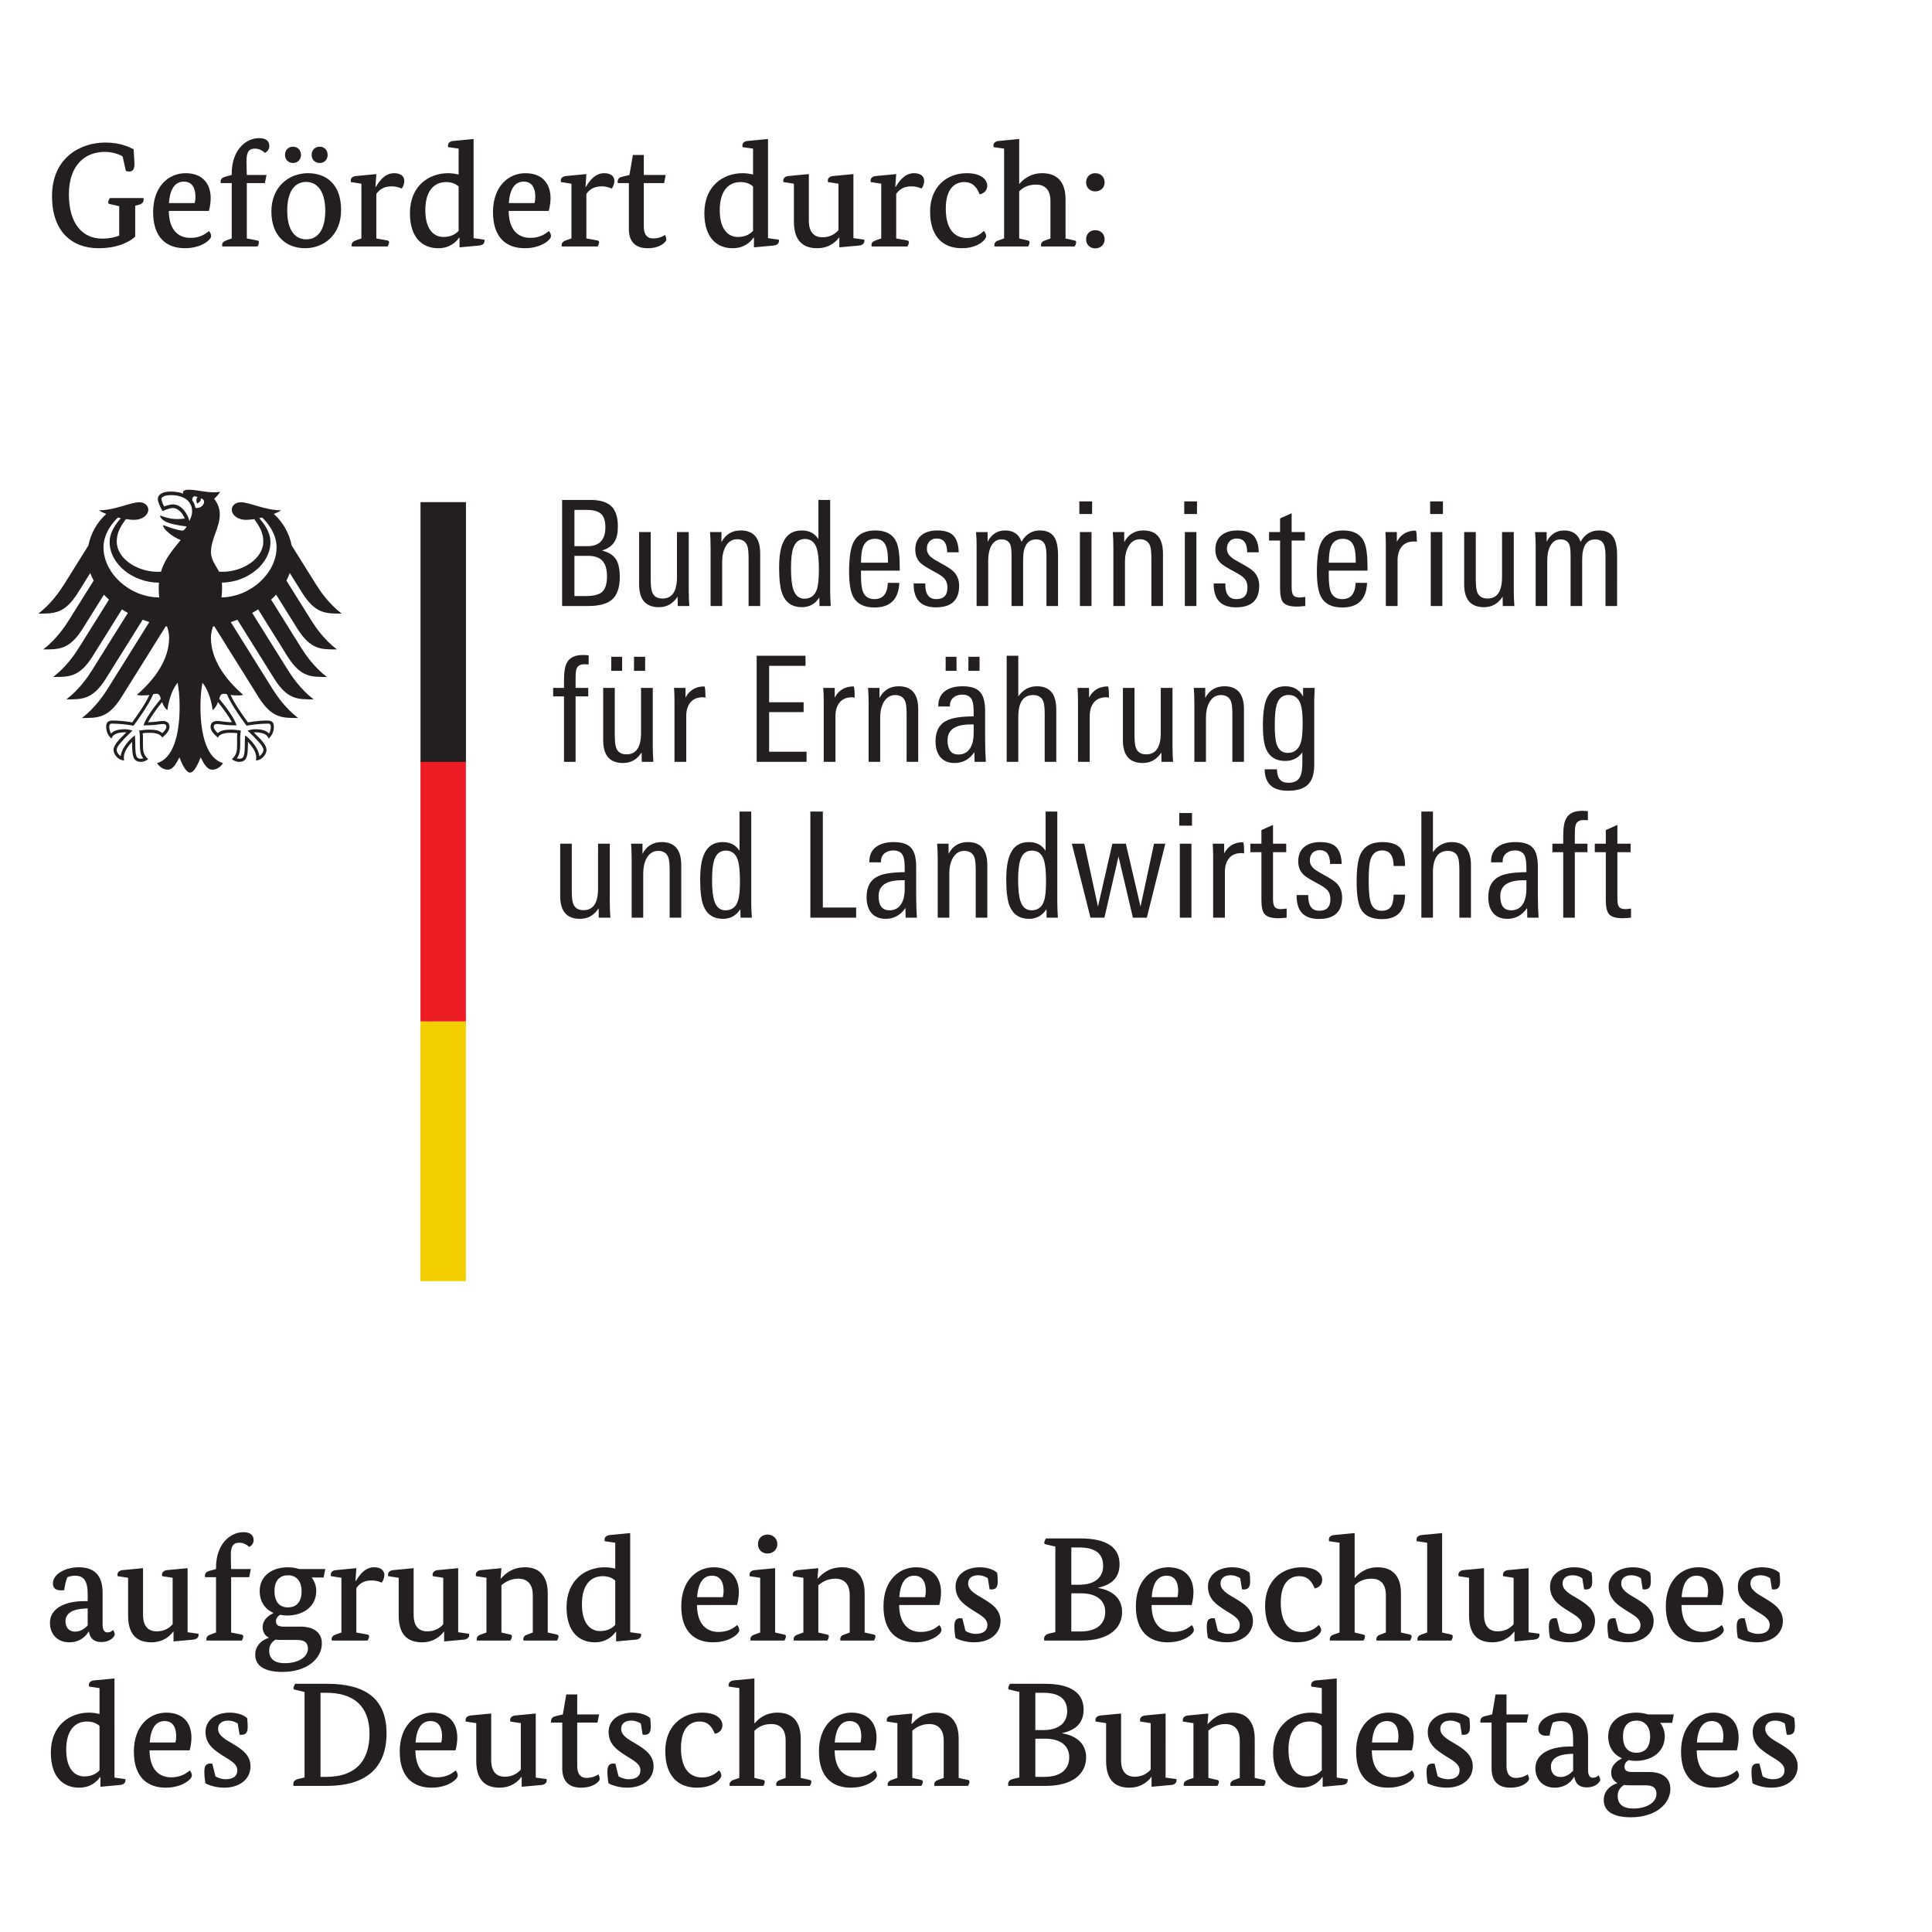
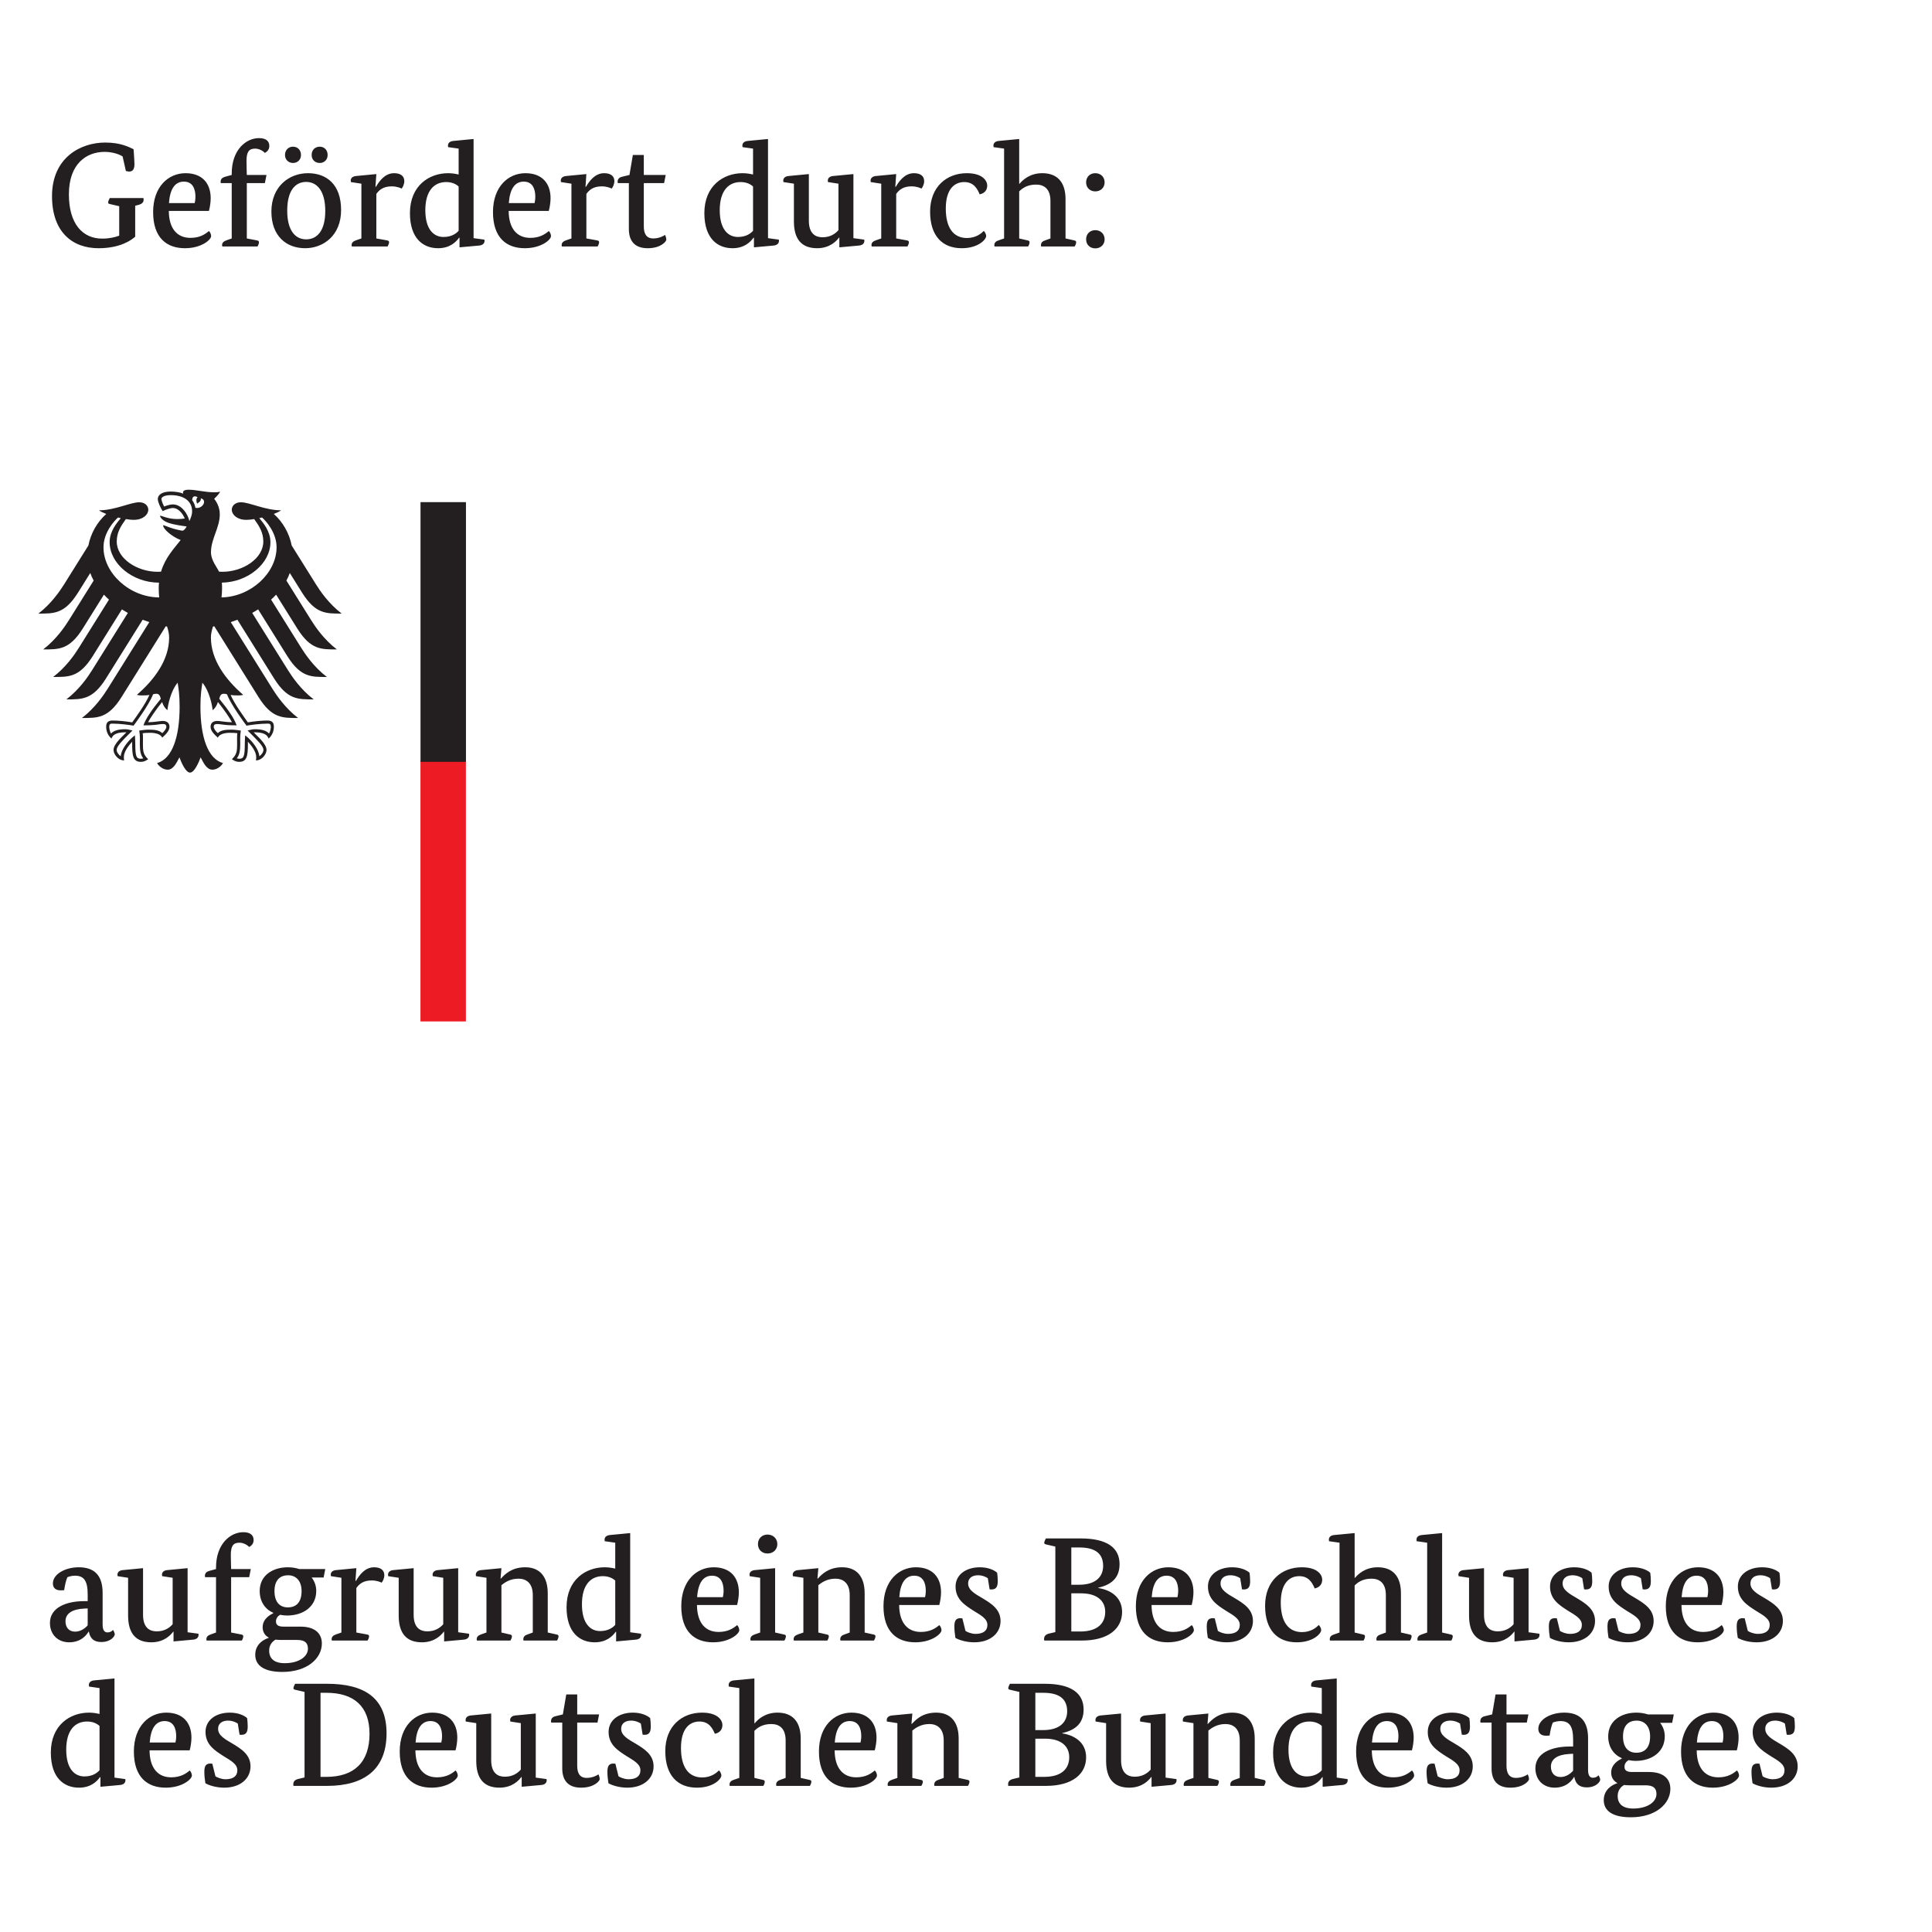
<svg xmlns="http://www.w3.org/2000/svg" clip-rule="evenodd" fill-rule="evenodd" stroke-linejoin="round" stroke-miterlimit="2" viewBox="0 0 620 620">
  <g fill-rule="nonzero">
-     <path d="m134.929 327.792h14.583v83.333h-14.583z" fill="#f4cf00" />
    <path d="m134.929 244.038h14.583v83.754h-14.583z" fill="#ed1c24" />
    <g fill="#231f20" transform="matrix(4.167 0 0 4.167 -81.5 -44.5)">
      <path d="m51.943 49.35h3.5v20h-3.5z" />
      <path d="m36.616 56.688c.028-.223.043-.455.043-.691 0-.129.001-.278-.014-.448 1.992-.029 3.74-1.464 3.74-3.115 0-.841-.548-1.475-.857-1.853.07-.015.14-.032.21-.049.292.254 1.12 1.156 1.12 2.296 0 1.981-1.98 3.819-4.242 3.86zm-2.008-6.899c-.037-.221-.121-.421-.249-.592.007-.202.09-.395.415-.237-.176.181-.04.499-.04.499s.36-.167.286-.404c.533.128.149.844-.412.734zm-.463 1.017c-.071-.296-.223-.6-.416-.829-.176-.208-.467-.454-.858-.454-.18 0-.479.083-.67.164-.072-.129-.211-.443-.211-.584 0-.145.245-.292.714-.292 1.032 0 1.649.467 1.649 1.249 0 .274-.109.524-.208.746zm2.65 13.3c.12 0 .179.02.248.045.297.809 1.442 2.333 1.49 2.399l.01.013.018-.003c.28-.045.997-.154 1.598-.154h.013c.065 0 .139 0 .186.046.039.039.059.108.059.204 0 .15-.064.405-.14.514-.21-.23-.551-.332-1.096-.332-.165 0-.359.049-.464.076l-.043.01-.049.012.315.316c.486.485.907.904.907 1.184 0 .167-.164.386-.315.484-.032-.512-.549-1.195-1.051-1.578l-.043-.032-.009.179c-.007.122-.018.306-.018.501 0 .974-.098 1.121-.436 1.121-.052 0-.131-.014-.18-.033.19-.234.265-.545.265-1.089l-.003-.251-.002-.202c0-.223.023-.388.041-.52l.01-.076-.054-.006c-.157-.023-.451-.063-.675-.063-.48 0-.807.044-1.043.267-.156-.126-.316-.343-.316-.481 0-.203.127-.219.292-.219.084 0 .162.012.271.026.206.03.518.076 1.158.076h.04l-.012-.039c-.163-.465-.609-1.141-1.324-2.01.064-.232.127-.385.352-.385zm-6.174 2.395-.013.039h.04c.641 0 .953-.046 1.159-.076.109-.014.186-.026.27-.026.166 0 .293.016.293.219 0 .138-.161.355-.316.481-.237-.223-.563-.267-1.043-.267-.225 0-.518.04-.676.063l-.025.002-.028.004.01.076c.018.132.041.297.041.52l-.003.202-.002.251c0 .544.074.855.265 1.089-.05.019-.129.033-.181.033-.337 0-.435-.147-.435-1.121 0-.195-.011-.379-.018-.501l-.009-.18-.043.033c-.502.383-1.019 1.066-1.051 1.578-.151-.098-.314-.317-.314-.484 0-.28.419-.699.905-1.184l.28-.279.035-.037-.092-.022c-.105-.027-.298-.076-.463-.076-.546 0-.886.102-1.097.332-.075-.109-.139-.364-.139-.514 0-.096.019-.165.058-.204.048-.046.121-.046.186-.046h.014c.6 0 1.318.109 1.598.154l.017.003.011-.013c.048-.066 1.192-1.59 1.49-2.399.068-.025.128-.045.247-.045.225 0 .288.153.353.385-.716.869-1.161 1.545-1.324 2.01zm-3.092-13.673c0-1.14.829-2.042 1.121-2.296.07.017.14.034.21.049-.31.378-.858 1.012-.858 1.853 0 1.667 1.783 3.116 3.8 3.116-.012.142-.02.293-.02.447 0 .246.014.476.038.691-2.281-.013-4.291-1.865-4.291-3.86zm15.306 3.513c1.024 1.619 1.826 1.592 3.036 1.592-1.002-.768-1.664-1.75-1.979-2.252l-1.87-2.993c-.183-.924-.661-1.788-1.376-2.43.24-.092.44-.187.561-.279-1.222 0-2.432-.62-3.098-.62-.428 0-.703.256-.703.595.028.376.415.76 1.132.76.163 0 .37-.022.598-.059.388.541.701 1.03.701 1.727 0 1.31-1.566 2.331-3.147 2.331-.089 0-.174-.003-.264-.01-.143-.324-.619-.87-.619-1.49 0-1.041.678-1.891.678-2.922 0-.641-.312-1.037-.432-1.202.194-.18.407-.402.456-.553-.113.048-.246.055-.442.055-.758 0-1.376-.198-1.978-.198-.343 0-.436.106-.436.208 0 .036.006.074.015.093-.128-.051-.248-.083-.391-.11-.177-.034-.369-.051-.573-.051-.732 0-.992.307-.992.57 0 .223.175.629.374.938.286-.143.628-.241.785-.241.388 0 .734.37.917.809-.262.031-.312.043-.576.043-.712 0-1.197-.256-1.297-.256-.01 0-.029.005-.029.021 0 .1.202.364.6.51.525.192 1.311.272 1.442.293 0 .023-.133.272-.281.319-.032.01-.057.011-.093.004-.549-.108-.701-.154-1.397-.419-.021-.008-.033.005-.033.028 0 .275.711.882 1.349 1.114-.533.68-1.198 1.376-1.512 2.437-.088.007-.174.01-.264.01-1.581 0-3.147-1.021-3.147-2.331 0-.697.313-1.186.702-1.727.228.037.435.059.597.059.717 0 1.105-.384 1.133-.76 0-.339-.275-.595-.704-.595-.666 0-1.875.62-3.097.62.12.092.321.187.561.279-.716.642-1.194 1.506-1.376 2.43l-1.87 2.993c-.315.502-.979 1.484-1.98 2.252 1.21 0 2.012.027 3.036-1.592l.959-1.534c.071.199.158.393.261.583l-1.907 3.05c-.317.506-.974 1.481-1.98 2.252 1.21 0 2.012.029 3.036-1.589l1.642-2.628c.122.13.251.258.388.38l-2.317 3.708c-.318.507-.972 1.479-1.979 2.25 1.21 0 2.012.03 3.035-1.589l2.258-3.616c.149.094.302.186.459.272l-2.757 4.41c-.317.508-.972 1.477-1.979 2.25 1.21 0 2.013.028 3.036-1.59l2.838-4.543c.168.065.338.126.512.182l-3.207 5.133c-.314.5-.983 1.486-1.979 2.25 1.21 0 2.012.027 3.035-1.59l3.418-5.471c.035.006.07.012.103.019.094.296.158.571.158.846 0 1.719-1.127 3.238-2.481 4.41.086.038.237.05.377.05.279 0 .459-.014.586-.037-.314.713-.987 1.634-1.328 2.111-.443-.081-1.088-.143-1.51-.143-.442 0-.492.259-.492.489 0 .402.188.721.407.899.081-.205.246-.48 1.063-.48.015 0 .044.002.082.005-.239.266-.986.869-.986 1.356 0 .322.353.804.819.804-.028-.103-.024-.199-.024-.27 0-.395.348-.856.643-1.177-.009.096-.004.086-.004.197 0 .932.084 1.36.675 1.36.29 0 .49-.16.559-.207-.384-.354-.404-.631-.404-1.154.001-.136.002-.268.004-.452.001-.119-.001-.277-.02-.392.212-.029.297-.029.46-.029 0 0 .84-.066 1.042.37.228-.209.559-.504.559-.829 0-.215-.102-.458-.535-.458-.163 0-.679.101-1.11.101.116-.258.632-1.012 1.078-1.559.068.212.173.442.408.629.032-.351.238-1.465.788-2.115.064.439.151.89.151 1.842 0 2.313-.557 4.022-1.738 4.348.154.268.479.508.816.508.432 0 .668-.488.907-.949.125.34.471 1.174.816 1.174.346 0 .692-.834.817-1.174.24.461.475.949.907.949.337 0 .663-.24.816-.508-1.181-.326-1.737-2.035-1.737-4.348 0-.952.086-1.403.15-1.842.55.65.757 1.764.789 2.115.234-.187.34-.417.407-.629.447.547.962 1.301 1.078 1.559-.431 0-.946-.101-1.11-.101-.432 0-.534.243-.534.458 0 .325.331.62.559.829.202-.436 1.042-.37 1.042-.37.163 0 .248 0 .46.029-.02.115-.021.273-.02.392.002.184.002.316.003.452 0 .523-.02.8-.403 1.154.068.047.269.207.558.207.591 0 .676-.428.676-1.36 0-.111.003-.101-.004-.197.294.321.643.782.643 1.177 0 .071.004.167-.024.27.465 0 .819-.482.819-.804 0-.487-.747-1.09-.986-1.356.039-.003.066-.005.082-.005.817 0 .981.275 1.063.48.218-.178.406-.497.406-.899 0-.23-.049-.489-.491-.489-.423 0-1.067.062-1.511.143-.34-.477-1.013-1.398-1.328-2.111.127.023.308.037.587.037.14 0 .29-.012.377-.05-1.354-1.172-2.482-2.691-2.482-4.41 0-.275.065-.55.158-.846.034-.007.069-.013.104-.019l3.417 5.471c1.023 1.617 1.826 1.59 3.035 1.59-.996-.764-1.665-1.75-1.977-2.25l-3.208-5.133c.173-.056.344-.117.512-.182l2.838 4.543c1.023 1.618 1.825 1.59 3.035 1.59-1.007-.773-1.661-1.742-1.979-2.25l-2.756-4.41c.157-.086.31-.178.458-.272l2.258 3.616c1.024 1.619 1.825 1.589 3.035 1.589-1.006-.771-1.66-1.743-1.979-2.25l-2.316-3.708c.136-.122.266-.25.388-.38l1.642 2.628c1.023 1.618 1.825 1.589 3.035 1.589-1.006-.771-1.662-1.746-1.98-2.252l-1.906-3.05c.102-.19.19-.384.261-.583z" />
-       <path d="m145.168 81.35c-.279.03-.497.045-.655.045-.513 0-.864-.109-1.051-.327-.158-.196-.237-.554-.237-1.073v-3.685h-.848v-.655h.848v-1.051l.892-.396v1.447h1.017v.655h-1.017v3.583c0 .316.045.528.136.638.09.109.26.164.508.164.046 0 .18-.016.407-.045zm-3.322-7.504c-.068-.007-.185-.011-.351-.011-.278 0-.467.103-.564.306-.061.143-.091.373-.091.69v.824h.972v.655h-.972v5.04h-.893v-5.04h-.836v-.655h.836v-.621c0-.619.075-1.059.226-1.323.211-.391.618-.588 1.221-.588.158 0 .308.008.452.024zm-4.735 5.301v-.678h-.226c-1.191 0-1.785.406-1.785 1.22 0 .73.278 1.096.836 1.096.421 0 .734-.181.938-.542.158-.286.237-.652.237-1.096zm.938 2.203h-.87l-.012-.746c-.384.558-.893.837-1.525.837-.482 0-.855-.158-1.119-.475-.233-.301-.35-.701-.35-1.198 0-.807.308-1.349.927-1.627.407-.188 1.077-.287 2.011-.294v-.249c0-.467-.038-.791-.113-.972-.12-.301-.377-.452-.769-.452-.271 0-.497.076-.677.227-.181.15-.272.361-.272.633v.056h-.892v-.056c0-.52.188-.909.565-1.164.323-.227.761-.339 1.311-.339.655 0 1.111.158 1.367.474.241.286.361.761.361 1.424v2.102c0 .685.019 1.292.057 1.819zm-5.209 0h-.893v-3.639c0-.482-.034-.817-.102-1.005-.128-.332-.388-.498-.78-.498-.768 0-1.153.562-1.153 1.684v3.458h-.891v-8.17h.891v3.13c.37-.52.849-.779 1.436-.779.995 0 1.492.594 1.492 1.785zm-5.074-1.773c0 1.257-.591 1.886-1.774 1.886-.814 0-1.36-.263-1.638-.791-.211-.399-.317-1.092-.317-2.08 0-.986.094-1.687.282-2.101.286-.641.852-.96 1.696-.96.647 0 1.107.15 1.378.452.249.286.373.75.373 1.39h-.881c0-.798-.294-1.199-.882-1.199-.467 0-.773.253-.915.758-.083.293-.124.816-.124 1.57 0 .86.063 1.451.191 1.774.144.362.415.543.814.543.354 0 .603-.124.746-.373.105-.188.162-.479.17-.869zm-4.848.213c0 1.108-.595 1.662-1.785 1.662-1.168 0-1.74-.615-1.718-1.842h.893c0 .113.004.219.011.316.053.595.331.893.836.893.573 0 .859-.294.859-.881 0-.316-.09-.565-.271-.746-.113-.121-.365-.287-.757-.497-.535-.286-.874-.497-1.017-.633-.286-.264-.43-.614-.43-1.052 0-.489.162-.861.486-1.118.301-.241.704-.361 1.209-.361.588 0 1.006.137 1.254.412.249.274.381.698.396 1.271h-.893c0-.708-.266-1.062-.802-1.062-.233 0-.418.071-.553.215-.136.143-.203.331-.203.565 0 .256.108.475.327.655.113.106.381.271.803.497.458.248.775.459.949.633.27.286.406.645.406 1.073zm-4.272 1.56c-.278.03-.497.045-.655.045-.512 0-.862-.109-1.051-.327-.158-.196-.237-.554-.237-1.073v-3.685h-.848v-.655h.848v-1.051l.893-.396v1.447h1.017v.655h-1.017v3.583c0 .316.045.528.135.638.091.109.26.164.509.164.045 0 .181-.016.406-.045zm-3.276-4.949c-.091-.016-.154-.024-.192-.024-.43 0-.752.133-.966.397-.215.264-.322.613-.322 1.051v3.525h-.905v-4.656c0-.384-.01-.731-.034-1.039h.882v.746c.309-.572.791-.86 1.446-.86.061 0 .091.288.091.86zm-4.057 4.949h-.893v-5.695h.893zm.045-7.085h-.983v-.972h.983zm-2.056 1.39-1.424 5.695h-1.073l-1.108-4.712-1.085 4.712h-1.073l-1.435-5.695h.96l1.051 4.847 1.108-4.847h1.039l1.13 4.847 1.04-4.847zm-9.187 2.904c0-.775-.056-1.33-.17-1.661-.158-.475-.463-.712-.915-.712-.445 0-.746.248-.904.746-.106.324-.159.828-.159 1.514 0 .746.061 1.292.181 1.638.158.467.44.701.848.701.482 0 .802-.238.961-.712.106-.309.158-.813.158-1.514zm.915 2.791h-.87l-.012-.655c-.323.497-.769.746-1.333.746-.73 0-1.231-.328-1.503-.984-.174-.437-.26-1.115-.26-2.034 0-.866.102-1.521.305-1.966.271-.618.75-.926 1.436-.926.572 0 1.001.221 1.288.667v-3.018h.903v7.096c0 .204.016.561.046 1.074zm-5.436 0h-.892v-3.639c0-.49-.034-.824-.102-1.005-.128-.332-.389-.498-.78-.498-.384 0-.682.189-.893.566-.173.324-.259.708-.259 1.152v3.424h-.893v-4.452c0-.505-.016-.919-.045-1.243h.881v.779c.316-.602.809-.903 1.48-.903 1.002 0 1.503.591 1.503 1.774zm-6.362-2.203v-.678h-.226c-1.19 0-1.785.406-1.785 1.22 0 .73.279 1.096.836 1.096.422 0 .735-.181.939-.542.158-.286.236-.652.236-1.096zm.938 2.203h-.87l-.011-.746c-.384.558-.893.837-1.526.837-.482 0-.855-.158-1.119-.475-.232-.301-.35-.701-.35-1.198 0-.807.309-1.349.927-1.627.407-.188 1.077-.287 2.011-.294v-.249c0-.467-.037-.791-.113-.972-.119-.301-.376-.452-.768-.452-.271 0-.497.076-.678.227-.181.15-.271.361-.271.633v.056h-.893v-.056c0-.52.188-.909.565-1.164.324-.227.761-.339 1.31-.339.657 0 1.112.158 1.368.474.242.286.362.761.362 1.424v2.102c0 .685.018 1.292.056 1.819zm-4.678 0h-3.526v-8.17h.961v7.391h2.565zm-8.949-2.791c0-.775-.057-1.33-.17-1.661-.159-.475-.463-.712-.915-.712-.445 0-.746.248-.904.746-.105.324-.158.828-.158 1.514 0 .746.06 1.292.18 1.638.158.467.441.701.847.701.483 0 .803-.238.961-.712.106-.309.159-.813.159-1.514zm.916 2.791h-.872l-.011-.655c-.324.497-.768.746-1.332.746-.732 0-1.233-.328-1.504-.984-.173-.437-.26-1.115-.26-2.034 0-.866.102-1.521.305-1.966.271-.618.75-.926 1.435-.926.573 0 1.002.221 1.289.667v-3.018h.904v7.096c0 .204.014.561.046 1.074zm-5.436 0h-.893v-3.639c0-.49-.035-.824-.102-1.005-.128-.332-.388-.498-.779-.498-.384 0-.683.189-.894.566-.173.324-.26.708-.26 1.152v3.424h-.892v-4.452c0-.505-.015-.919-.045-1.243h.881v.779c.316-.602.81-.903 1.48-.903 1.002 0 1.504.591 1.504 1.774zm-5.459 0h-.893l-.01-.724c-.347.543-.826.815-1.435.815-1.017 0-1.525-.584-1.525-1.752v-4.034h.892v3.638c0 .467.037.799.113.995.128.324.391.486.791.486.746 0 1.118-.554 1.118-1.661v-3.458h.904v4.441c0 .444.016.862.045 1.254zm53.315-15.028c0-.64-.053-1.115-.158-1.424-.166-.468-.475-.7-.927-.7-.468 0-.776.263-.927.791-.091.316-.136.84-.136 1.57 0 .655.045 1.123.136 1.4.143.468.433.702.87.702.512 0 .852-.283 1.017-.848.083-.293.125-.791.125-1.491zm.926-2.667c0 .083-.005.232-.017.446-.011.215-.017.382-.017.503v4.983c0 .693-.162 1.199-.486 1.515s-.84.475-1.548.475c-1.175 0-1.77-.551-1.785-1.651h.949c0 .694.293 1.039.881 1.039.46 0 .765-.165.915-.496.106-.219.158-.58.158-1.086v-.767c-.316.444-.756.666-1.321.666-.709 0-1.194-.297-1.458-.893-.174-.391-.26-1.002-.26-1.83 0-.919.094-1.604.283-2.057.271-.648.753-.971 1.446-.971.633 0 1.089.263 1.367.791v-.667zm-5.447 5.695h-.892v-3.639c0-.49-.034-.824-.102-1.005-.128-.332-.388-.498-.78-.498-.384 0-.682.189-.893.566-.172.324-.259.708-.259 1.152v3.424h-.893v-4.452c0-.505-.015-.919-.045-1.243h.881v.779c.316-.602.811-.903 1.48-.903 1.002 0 1.503.591 1.503 1.774zm-5.458 0h-.892l-.012-.723c-.346.542-.824.813-1.434.813-1.017 0-1.526-.583-1.526-1.751v-4.034h.893v3.638c0 .467.038.799.113.995.128.324.392.486.791.486.745 0 1.118-.554 1.118-1.661v-3.458h.904v4.441c0 .444.015.862.045 1.254zm-4.937-4.949c-.091-.016-.155-.024-.192-.024-.43 0-.752.133-.966.397-.215.264-.323.613-.323 1.051v3.525h-.904v-4.656c0-.384-.012-.731-.034-1.039h.882v.746c.308-.572.791-.86 1.446-.86.061 0 .091.288.091.86zm-4.058 4.949h-.892v-3.639c0-.482-.034-.817-.102-1.005-.128-.332-.388-.498-.78-.498-.768 0-1.152.562-1.152 1.684v3.458h-.894v-8.17h.894v3.13c.369-.52.847-.779 1.435-.779.994 0 1.491.594 1.491 1.785zm-7.684-7.006h-.836v-1.085h.836zm1.775 0h-.86v-1.085h.86zm-.453 4.803v-.678h-.226c-1.19 0-1.785.406-1.785 1.22 0 .731.279 1.097.837 1.097.422 0 .734-.182.937-.543.158-.286.237-.652.237-1.096zm.938 2.203h-.87l-.011-.746c-.385.558-.892.836-1.525.836-.483 0-.856-.158-1.119-.475-.234-.3-.351-.7-.351-1.197 0-.807.31-1.349.927-1.627.407-.188 1.077-.287 2.011-.294v-.249c0-.467-.038-.791-.113-.972-.12-.301-.377-.452-.768-.452-.271 0-.497.076-.678.227-.181.15-.272.361-.272.633v.056h-.892v-.056c0-.52.188-.909.565-1.164.324-.227.761-.339 1.311-.339.655 0 1.111.158 1.367.474.241.286.361.761.361 1.424v2.102c0 .685.02 1.292.057 1.819zm-5.209 0h-.893v-3.639c0-.49-.034-.824-.102-1.005-.127-.332-.387-.498-.779-.498-.384 0-.682.189-.893.566-.174.324-.26.708-.26 1.152v3.424h-.892v-4.452c0-.505-.016-.919-.045-1.243h.881v.779c.316-.602.81-.903 1.48-.903 1.002 0 1.503.591 1.503 1.774zm-4.894-4.949c-.089-.016-.154-.024-.191-.024-.43 0-.752.133-.967.397-.214.264-.321.613-.321 1.051v3.525h-.904v-4.656c0-.384-.011-.731-.035-1.039h.882v.746c.31-.572.791-.86 1.447-.86.06 0 .089.288.089.86zm-3.705 4.949h-3.842v-8.17h3.762v.779h-2.802v2.803h2.656v.758h-2.656v3.051h2.882zm-7.786-4.949c-.091-.016-.155-.024-.192-.024-.43 0-.752.133-.966.397-.215.264-.322.613-.322 1.051v3.525h-.905v-4.656c0-.384-.01-.731-.034-1.039h.882v.746c.31-.572.791-.86 1.446-.86.061 0 .091.288.091.86zm-6.419-2.057h-.836v-1.085h.836zm1.775 0h-.859v-1.085h.859zm.633 7.006h-.893l-.011-.723c-.347.542-.826.813-1.435.813-1.018 0-1.526-.583-1.526-1.751v-4.034h.893v3.638c0 .467.037.799.113.995.127.324.391.486.791.486.745 0 1.118-.554 1.118-1.661v-3.458h.904v4.441c0 .444.015.862.046 1.254zm-4.984-7.504c-.068-.007-.184-.011-.349-.011-.28 0-.468.103-.566.306-.06.143-.091.373-.091.69v.824h.973v.655h-.973v5.04h-.892v-5.04h-.836v-.655h.836v-.621c0-.619.075-1.059.226-1.323.211-.391.617-.588 1.22-.588.158 0 .31.008.452.024zm79.203-4.496h-.894v-3.83c0-.415-.037-.709-.112-.882-.113-.278-.339-.419-.678-.419-.671 0-1.006.517-1.006 1.549v3.582h-.892v-3.876c0-.399-.031-.678-.091-.836-.106-.278-.335-.419-.69-.419-.338 0-.598.166-.779.498-.158.293-.237.674-.237 1.141v3.492h-.893v-4.712c0-.339-.015-.667-.046-.983h.893v.746c.302-.58.75-.87 1.345-.87.648 0 1.07.29 1.265.87.332-.58.803-.87 1.413-.87.52 0 .889.169 1.108.509.195.292.294.771.294 1.434zm-7.91 0h-.893l-.012-.723c-.346.542-.825.813-1.434.813-1.018 0-1.527-.583-1.527-1.751v-4.034h.894v3.638c0 .467.037.799.112.995.128.324.392.486.791.486.746 0 1.119-.554 1.119-1.661v-3.458h.904v4.441c0 .444.015.862.046 1.254zm-5.549 0h-.893v-5.695h.893zm.046-7.085h-.984v-.972h.984zm-2.012 2.136c-.092-.016-.154-.024-.192-.024-.43 0-.751.133-.966.397s-.323.613-.323 1.051v3.525h-.904v-4.656c0-.384-.011-.731-.033-1.039h.881v.746c.309-.572.791-.86 1.445-.86.062 0 .092.288.092.86zm-4.701 1.615c0-.549-.037-.937-.113-1.164-.135-.451-.425-.678-.87-.678-.618 0-.968.369-1.05 1.108-.031.256-.046.502-.046.734zm.904.611h-2.983v.384c0 .58.052.998.158 1.254.151.369.444.554.882.554.655 0 .998-.418 1.028-1.254h.881c-.053 1.266-.69 1.898-1.909 1.898-.791 0-1.334-.267-1.627-.802-.219-.399-.328-1.043-.328-1.932 0-1.01.093-1.733.282-2.17.294-.686.874-1.028 1.74-1.028.814 0 1.357.301 1.627.903.166.377.249 1.022.249 1.933zm-4.791 2.723c-.279.03-.497.045-.655.045-.513 0-.864-.109-1.051-.328-.158-.195-.237-.553-.237-1.072v-3.685h-.848v-.655h.848v-1.051l.892-.396v1.447h1.017v.655h-1.017v3.583c0 .316.045.528.136.638.09.109.26.164.508.164.046 0 .18-.015.407-.046zm-3.549-1.56c0 1.108-.595 1.662-1.785 1.662-1.168 0-1.74-.614-1.718-1.842h.894c0 .113.003.219.011.316.052.596.332.893.836.893.573 0 .859-.293.859-.881 0-.316-.091-.565-.272-.746-.113-.121-.365-.287-.756-.497-.536-.286-.874-.497-1.018-.633-.286-.264-.429-.614-.429-1.052 0-.489.162-.861.486-1.118.301-.241.705-.361 1.209-.361.588 0 1.005.137 1.254.412.249.274.38.698.396 1.271h-.893c0-.708-.267-1.062-.802-1.062-.234 0-.418.071-.554.215-.136.143-.203.331-.203.565 0 .256.109.475.327.655.113.106.381.271.803.497.459.248.775.459.949.633.271.286.406.645.406 1.073zm-4.836 1.56h-.892v-5.695h.892zm.045-7.085h-.982v-.972h.982zm-2.621 7.085h-.892v-3.639c0-.49-.035-.824-.103-1.005-.128-.332-.388-.498-.779-.498-.384 0-.682.189-.893.566-.174.324-.26.708-.26 1.152v3.424h-.892v-4.452c0-.505-.016-.919-.046-1.243h.882v.779c.316-.602.809-.903 1.48-.903 1.002 0 1.503.591 1.503 1.774zm-5.503 0h-.893v-5.695h.893zm.045-7.085h-.983v-.972h.983zm-2.622 7.085h-.893v-3.83c0-.415-.037-.709-.112-.882-.114-.278-.34-.419-.679-.419-.67 0-1.006.517-1.006 1.549v3.582h-.892v-3.876c0-.399-.031-.678-.09-.836-.106-.278-.336-.419-.69-.419-.339 0-.598.166-.78.498-.158.293-.237.674-.237 1.141v3.492h-.893v-4.712c0-.339-.015-.667-.045-.983h.893v.746c.301-.58.75-.87 1.344-.87.649 0 1.071.29 1.266.87.332-.58.803-.87 1.413-.87.52 0 .889.169 1.108.509.195.292.293.771.293 1.434zm-7.617-1.56c0 1.108-.594 1.662-1.785 1.662-1.167 0-1.74-.614-1.718-1.842h.893c0 .113.004.219.012.316.052.596.331.893.836.893.572 0 .859-.293.859-.881 0-.316-.091-.565-.271-.746-.114-.121-.366-.287-.757-.497-.535-.286-.874-.497-1.017-.633-.287-.264-.43-.614-.43-1.052 0-.489.163-.861.486-1.118.302-.241.704-.361 1.209-.361.588 0 1.006.137 1.255.412.248.274.38.698.395 1.271h-.892c0-.708-.268-1.062-.803-1.062-.234 0-.418.071-.554.215-.136.143-.203.331-.203.565 0 .256.109.475.327.655.113.106.381.271.803.497.459.248.775.459.949.633.272.286.406.645.406 1.073zm-5.479-1.774c0-.549-.039-.937-.113-1.164-.136-.451-.426-.678-.872-.678-.617 0-.966.369-1.05 1.108-.03.256-.045.502-.045.734zm.903.611h-2.983v.384c0 .58.053.998.158 1.254.15.369.445.554.882.554.655 0 .998-.418 1.028-1.254h.881c-.053 1.266-.689 1.898-1.909 1.898-.791 0-1.333-.267-1.628-.802-.218-.399-.327-1.043-.327-1.932 0-1.01.094-1.733.282-2.17.294-.686.874-1.028 1.74-1.028.815 0 1.357.301 1.627.903.166.377.249 1.022.249 1.933zm-6.225-.068c0-.775-.057-1.33-.17-1.661-.159-.475-.463-.712-.916-.712-.444 0-.745.248-.904.746-.106.324-.158.828-.158 1.514 0 .746.06 1.292.181 1.638.158.467.44.702.847.702.483 0 .803-.239.961-.713.106-.309.159-.813.159-1.514zm.914 2.791h-.869l-.012-.655c-.324.497-.769.745-1.334.745-.731 0-1.231-.327-1.502-.983-.174-.437-.26-1.115-.26-2.034 0-.866.102-1.521.305-1.966.271-.618.75-.926 1.435-.926.573 0 1.002.221 1.287.667v-3.018h.905v7.096c0 .204.015.562.045 1.074zm-5.435 0h-.893v-3.639c0-.49-.034-.824-.102-1.005-.127-.332-.388-.498-.779-.498-.385 0-.682.189-.893.566-.174.324-.26.708-.26 1.152v3.424h-.892v-4.452c0-.505-.016-.919-.045-1.243h.881v.779c.316-.602.809-.903 1.48-.903 1.002 0 1.503.591 1.503 1.774zm-5.458 0h-.892l-.012-.723c-.346.542-.824.813-1.436.813-1.015 0-1.525-.583-1.525-1.751v-4.034h.892v3.638c0 .467.039.799.114.995.129.324.392.486.791.486.746 0 1.119-.554 1.119-1.661v-3.458h.904v4.441c0 .444.015.862.045 1.254zm-6.34-2.283c0-.534-.114-.932-.344-1.192-.23-.259-.609-.39-1.136-.39h-1.028v3.097h.87c.573 0 .98-.095 1.22-.283.28-.218.418-.629.418-1.232zm-.124-3.785c0-.504-.124-.859-.372-1.063-.219-.179-.573-.27-1.062-.27h-.95v2.791h1.006c.918 0 1.378-.486 1.378-1.458zm1.108 3.831c0 .829-.207 1.416-.621 1.762-.377.317-.984.475-1.82.475h-2v-8.17h2.17c.731 0 1.268.158 1.61.475.342.316.514.84.514 1.57 0 .513-.087.904-.261 1.176-.179.308-.5.535-.96.678.528.128.893.365 1.097.711.18.302.271.743.271 1.323z" />
      <path d="m157.021 143.416c-.125-.09-.41-.228-.751-.228-.377 0-.764.16-.764.639 0 .501.535.798 1.082 1.116.685.411 1.414.856 1.414 1.768 0 .935-.775 1.641-2.029 1.641-.639 0-1.207-.194-1.448-.342-.045-.285-.08-.581-.08-.877 0-.456.125-.639.467-.639.059 0 .149.012.149.012l.24.969c.113.08.443.228.775.228.559 0 .912-.217.912-.695 0-.49-.549-.764-1.06-1.084-.696-.445-1.391-.889-1.391-1.869 0-.889.776-1.482 1.869-1.482.66 0 1.129.228 1.334.422.022.159.045.4.045.626 0 .4-.08.662-.49.662-.057 0-.137-.012-.137-.012zm-4.798 1.459c.021-.102.056-.296.056-.489 0-.627-.228-1.163-.888-1.163-.674 0-1.073.536-1.153 1.652zm-1.996.604c.011 1.414.683 2.076 1.664 2.076.73 0 1.14-.285 1.425-.526.114.092.17.285.17.389 0 .285-.752.934-2.017.934-1.401 0-2.449-.797-2.449-2.782 0-1.982 1.195-2.997 2.496-2.997 1.287 0 1.937.786 1.937 1.927 0 .296-.057.695-.137.979zm-5.676-1.071c0 .901.455 1.254 1.025 1.254.615 0 1.061-.353 1.061-1.254 0-.808-.446-1.22-1.037-1.22-.594 0-1.049.343-1.049 1.22zm.502 3.762c-.16 0-.297-.012-.422-.024-.297.172-.49.458-.49.844 0 .593.365.969 1.197.969 1.105 0 1.789-.513 1.789-1.117 0-.467-.262-.672-.844-.672zm3.283-4.811h-.924c.217.286.354.627.354 1.037 0 1.209-1.004 1.893-2.246 1.893-.194 0-.366-.023-.536-.057-.16.091-.32.25-.32.513 0 .274.184.4.57.4h1.323c1.048 0 1.64.478 1.64 1.298 0 1.14-1.115 2.189-3.043 2.189-1.402 0-2.086-.49-2.086-1.322 0-.798.627-1.174 1.037-1.3v-.023c-.294-.159-.466-.432-.466-.798 0-.661.603-.968.82-1.083v-.022c-.639-.285-1.049-.866-1.049-1.688 0-1.196 1.004-1.823 2.166-1.823.309 0 .606.046.889.137h1.996zm-7.889 2.395c-.924.045-1.449.375-1.449.979 0 .48.275.798.742.798s.821-.307.969-.49v-1.299zm1.412 1.242c0 .455.172.592.366.592.261 0 .398-.137.433-.193.057.08.137.239.137.341 0 .149-.297.593-1.037.593-.526 0-.856-.227-.957-.798h-.024c-.125.217-.547.821-1.494.821-.865 0-1.48-.592-1.48-1.493 0-1.22 1.332-1.675 2.609-1.675h.297v-.514c0-1.037-.273-1.447-.98-1.447-.262 0-.491.08-.583.114-.101.216-.193.615-.25 1.003 0 0-.171.012-.261.012-.389 0-.606-.183-.606-.537 0-.706.936-1.242 1.996-1.242 1.254 0 1.834.684 1.834 1.972zm-4.718-3.659h-1.563v3.328c0 .513.16.935.731.935.443 0 .808-.194.9-.274.057.092.102.262.102.377 0 .113-.399.649-1.436.649s-1.447-.604-1.447-1.482v-3.533h-.856s-.011-.068-.011-.103c0-.216.136-.341.353-.387l.559-.137.261-1.538h.844v1.538h1.688zm-5.141.079c-.127-.09-.41-.228-.754-.228-.375 0-.765.16-.765.639 0 .501.539.798 1.085 1.116.684.411 1.414.856 1.414 1.768 0 .935-.775 1.641-2.029 1.641-.638 0-1.209-.194-1.447-.342-.047-.285-.081-.581-.081-.877 0-.456.125-.639.468-.639.056 0 .148.012.148.012l.237.969c.117.08.447.228.776.228.559 0 .913-.217.913-.695 0-.49-.547-.764-1.061-1.084-.695-.445-1.39-.889-1.39-1.869 0-.889.775-1.482 1.869-1.482.662 0 1.129.228 1.334.422.023.159.047.4.047.626 0 .4-.08.662-.491.662-.058 0-.136-.012-.136-.012zm-4.801 1.459c.024-.102.057-.296.057-.489 0-.627-.227-1.163-.889-1.163-.672 0-1.072.536-1.15 1.652zm-1.994.604c.012 1.414.684 2.076 1.664 2.076.729 0 1.138-.285 1.424-.526.115.092.172.285.172.389 0 .285-.752.934-2.018.934-1.402 0-2.451-.797-2.451-2.782 0-1.982 1.197-2.997 2.496-2.997 1.289 0 1.937.786 1.937 1.927 0 .296-.056.695-.136.979zm-3.853-1.879c-.17-.161-.479-.343-.957-.343-.924 0-1.608.661-1.608 2.166 0 1.47.639 2.063 1.402 2.063.661 0 1.014-.308 1.163-.478zm1.152 3.977.832.114s.01.045.01.091c0 .205-.147.342-.42.364l-1.506.137v-.74h-.033c-.252.353-.731.809-1.619.809-1.118 0-2.166-.718-2.166-2.702 0-2.119 1.482-3.077 2.941-3.077.33 0 .615.058.809.103v-1.994l-.809-.116s-.012-.079-.012-.125c0-.193.149-.33.422-.353l1.551-.149zm-6.316.023.671.148c.116.023.161.057.161.148 0 .114-.092.286-.114.319h-2.588s-.011-.069-.011-.102c0-.205.136-.308.353-.377l.375-.136v-2.884c0-.969-.547-1.265-1.105-1.265-.649 0-1.071.308-1.311.501v3.648l.651.148c.113.023.16.057.16.148 0 .114-.092.286-.116.319h-2.586s-.011-.069-.011-.102c0-.205.137-.297.353-.377l.399-.136v-4.217l-.81-.126s-.011-.069-.011-.114c0-.194.148-.33.422-.354l1.549-.147-.068.797h.035c.307-.33.82-.866 1.869-.866 1.117 0 1.733.718 1.733 2.006zm-6.864-.023.832.114s.012.045.012.091c0 .205-.148.342-.422.364l-1.504.137v-.752h-.023c-.182.24-.684.821-1.687.821-1.219 0-1.79-.718-1.79-2.063v-2.906l-.808-.126s-.012-.069-.012-.114c0-.194.148-.33.422-.354l1.551-.147v3.59c0 1.038.546 1.277 1.047 1.277.581 0 .969-.251 1.232-.548v-3.578l-.81-.126s-.01-.069-.01-.114c0-.194.147-.33.42-.354l1.55-.147zm-9.279-2.998h-.752v2.941h.684c1.334 0 1.926-.627 1.926-1.516 0-.844-.626-1.425-1.858-1.425zm-.137-3.533h-.615v2.872h.604c1.3 0 1.847-.639 1.847-1.447 0-.935-.582-1.425-1.836-1.425zm1.459 3.1v.023c1.107.183 1.836.81 1.836 1.847 0 1.276-1.049 2.199-3.1 2.199h-2.896s-.012-.069-.012-.125c0-.182.092-.342.388-.41l.479-.115v-6.587l-.695-.16c-.115-.023-.16-.057-.16-.126 0-.102.08-.239.126-.341h2.678c2.03 0 2.999.717 2.999 1.983 0 1.082-.662 1.596-1.643 1.812zm-7.979 3.454.672.148c.114.023.16.057.16.148 0 .114-.092.286-.114.319h-2.588s-.011-.069-.011-.102c0-.205.137-.308.353-.377l.376-.136v-2.884c0-.969-.547-1.265-1.105-1.265-.65 0-1.072.308-1.311.501v3.648l.65.148c.114.023.159.057.159.148 0 .114-.091.286-.114.319h-2.587s-.011-.069-.011-.102c0-.205.136-.297.353-.377l.398-.136v-4.217l-.809-.126s-.011-.069-.011-.114c0-.194.148-.33.422-.354l1.55-.147-.068.797h.034c.307-.33.82-.866 1.869-.866 1.117 0 1.733.718 1.733 2.006zm-7.558-2.725c.023-.102.057-.296.057-.489 0-.627-.228-1.163-.889-1.163-.673 0-1.072.536-1.151 1.652zm-1.995.604c.012 1.414.684 2.076 1.664 2.076.73 0 1.14-.285 1.425-.526.114.092.171.285.171.389 0 .285-.752.934-2.017.934-1.403 0-2.451-.797-2.451-2.782 0-1.982 1.197-2.997 2.496-2.997 1.288 0 1.938.786 1.938 1.927 0 .296-.057.695-.137.979zm-6.179-2.084h.023c.228-.275.775-.822 1.756-.822 1.139 0 1.789.673 1.789 2.006v3.021l.661.148c.114.023.159.057.159.148 0 .114-.09.286-.113.319h-2.588s-.011-.069-.011-.102c0-.205.137-.308.353-.377l.377-.136v-2.884c0-.969-.525-1.265-1.106-1.265-.707 0-1.083.308-1.3.524v3.625l.638.148c.115.023.16.057.16.148 0 .114-.079.286-.114.319h-2.587s-.012-.069-.012-.102c0-.205.137-.308.354-.377l.399-.136v-6.918l-.809-.116s-.012-.079-.012-.125c0-.193.148-.33.422-.353l1.561-.149zm-4.229-.138c-.764 0-1.425.548-1.425 2.04 0 1.436.559 2.268 1.63 2.268.707 0 1.117-.364 1.3-.546.102.102.182.285.182.387 0 .285-.627.946-1.881.946-1.481 0-2.439-.934-2.439-2.815 0-1.927 1.288-2.964 2.827-2.964 1.254 0 1.572.615 1.572.947 0 .307-.148.591-.581.683-.171-.398-.433-.946-1.185-.946zm-4.515.159c-.125-.09-.41-.228-.752-.228-.376 0-.763.16-.763.639 0 .501.535.798 1.082 1.116.684.411 1.414.856 1.414 1.768 0 .935-.775 1.641-2.029 1.641-.638 0-1.209-.194-1.448-.342-.045-.285-.08-.581-.08-.877 0-.456.126-.639.468-.639.057 0 .148.012.148.012l.239.969c.114.08.445.228.775.228.559 0 .912-.217.912-.695 0-.49-.547-.764-1.06-1.084-.695-.445-1.39-.889-1.39-1.869 0-.889.775-1.482 1.869-1.482.661 0 1.128.228 1.333.422.023.159.046.4.046.626 0 .4-.08.662-.49.662-.057 0-.137-.012-.137-.012zm-3.34-.079h-1.561v3.328c0 .513.159.935.729.935.445 0 .809-.194.901-.274.057.092.102.262.102.377 0 .113-.399.649-1.436.649s-1.448-.604-1.448-1.482v-3.533h-.855s-.011-.068-.011-.103c0-.216.137-.341.354-.387l.558-.137.263-1.538h.843v1.538h1.687zm-4.754 4.24.832.114s.011.045.011.091c0 .205-.148.342-.421.364l-1.505.137v-.752h-.023c-.182.24-.684.821-1.687.821-1.219 0-1.789-.718-1.789-2.063v-2.906l-.81-.126s-.011-.069-.011-.114c0-.194.149-.33.422-.354l1.55-.147v3.59c0 1.038.547 1.277 1.049 1.277.581 0 .968-.251 1.231-.548v-3.578l-.81-.126s-.011-.069-.011-.114c0-.194.148-.33.422-.354l1.55-.147zm-7.273-2.702c.023-.102.057-.296.057-.489 0-.627-.228-1.163-.889-1.163-.672 0-1.071.536-1.151 1.652zm-1.995.604c.012 1.414.684 2.076 1.664 2.076.73 0 1.141-.285 1.425-.526.114.092.172.285.172.389 0 .285-.753.934-2.018.934-1.402 0-2.451-.797-2.451-2.782 0-1.982 1.197-2.997 2.496-2.997 1.289 0 1.938.786 1.938 1.927 0 .296-.057.695-.137.979zm-6.851-4.433h-.456v6.474h.456c2.109 0 3.317-1.106 3.317-3.317 0-2.131-1.22-3.157-3.317-3.157zm.034 7.169h-2.576s-.011-.069-.011-.125c0-.182.091-.342.387-.41l.479-.115v-6.587l-.695-.16c-.114-.023-.16-.057-.16-.126 0-.102.08-.239.126-.341h2.45c2.873 0 4.594 1.071 4.594 3.818 0 2.769-1.71 4.046-4.594 4.046zm-6.862-4.799c-.125-.09-.411-.228-.752-.228-.377 0-.764.16-.764.639 0 .501.536.798 1.083 1.116.684.411 1.413.856 1.413 1.768 0 .935-.775 1.641-2.029 1.641-.638 0-1.208-.194-1.447-.342-.046-.285-.08-.581-.08-.877 0-.456.125-.639.467-.639.057 0 .148.012.148.012l.24.969c.114.08.444.228.775.228.558 0 .911-.217.911-.695 0-.49-.546-.764-1.06-1.084-.695-.445-1.39-.889-1.39-1.869 0-.889.775-1.482 1.869-1.482.662 0 1.129.228 1.334.422.023.159.046.4.046.626 0 .4-.08.662-.49.662-.058 0-.137-.012-.137-.012zm-4.8 1.459c.023-.102.057-.296.057-.489 0-.627-.228-1.163-.889-1.163-.673 0-1.071.536-1.151 1.652zm-1.995.604c.012 1.414.684 2.076 1.664 2.076.73 0 1.14-.285 1.425-.526.114.092.171.285.171.389 0 .285-.752.934-2.017.934-1.402 0-2.451-.797-2.451-2.782 0-1.982 1.197-2.997 2.496-2.997 1.288 0 1.938.786 1.938 1.927 0 .296-.057.695-.137.979zm-3.853-1.879c-.171-.161-.479-.343-.957-.343-.924 0-1.608.661-1.608 2.166 0 1.47.639 2.063 1.403 2.063.661 0 1.014-.308 1.162-.478zm1.152 3.977.832.114s.011.045.011.091c0 .205-.148.342-.422.364l-1.504.137v-.74h-.035c-.251.353-.729.809-1.618.809-1.117 0-2.166-.718-2.166-2.702 0-2.119 1.482-3.077 2.941-3.077.33 0 .615.058.809.103v-1.994l-.809-.116s-.012-.079-.012-.125c0-.193.149-.33.422-.353l1.551-.149zm127.508-15.355c-.127-.091-.41-.228-.754-.228-.375 0-.764.159-.764.639 0 .501.537.797 1.084 1.116.684.411 1.414.855 1.414 1.767 0 .935-.775 1.641-2.029 1.641-.639 0-1.209-.194-1.447-.342-.047-.285-.08-.581-.08-.877 0-.456.125-.639.466-.639.057 0 .149.012.149.012l.238.968c.115.08.445.229.776.229.558 0 .912-.217.912-.695 0-.491-.547-.764-1.061-1.084-.695-.444-1.391-.889-1.391-1.869 0-.889.776-1.481 1.87-1.481.662 0 1.129.227 1.334.422.023.158.046.398.046.626 0 .399-.08.661-.49.661-.058 0-.136-.012-.136-.012zm-4.834 1.459c.021-.103.056-.296.056-.491 0-.626-.228-1.163-.888-1.163-.674 0-1.072.537-1.153 1.654zm-1.996.604c.011 1.413.683 2.074 1.664 2.074.73 0 1.14-.285 1.426-.524.113.091.17.285.17.388 0 .285-.752.934-2.018.934-1.4 0-2.449-.798-2.449-2.781s1.195-2.997 2.496-2.997c1.287 0 1.937.786 1.937 1.926 0 .297-.056.695-.136.98zm-3.123-2.063c-.125-.091-.41-.228-.752-.228-.377 0-.764.159-.764.639 0 .501.535.797 1.082 1.116.686.411 1.414.855 1.414 1.767 0 .935-.775 1.641-2.029 1.641-.639 0-1.207-.194-1.447-.342-.045-.285-.08-.581-.08-.877 0-.456.125-.639.466-.639.059 0 .149.012.149.012l.24.968c.113.08.443.229.775.229.559 0 .912-.217.912-.695 0-.491-.548-.764-1.06-1.084-.695-.444-1.391-.889-1.391-1.869 0-.889.776-1.481 1.869-1.481.661 0 1.129.227 1.334.422.022.158.045.398.045.626 0 .399-.08.661-.49.661-.057 0-.137-.012-.137-.012zm-4.514 0c-.127-.091-.41-.228-.754-.228-.375 0-.764.159-.764.639 0 .501.538.797 1.084 1.116.684.411 1.414.855 1.414 1.767 0 .935-.775 1.641-2.029 1.641-.638 0-1.209-.194-1.447-.342-.047-.285-.08-.581-.08-.877 0-.456.125-.639.467-.639.056 0 .148.012.148.012l.238.968c.116.08.446.229.776.229.558 0 .912-.217.912-.695 0-.491-.547-.764-1.061-1.084-.695-.444-1.39-.889-1.39-1.869 0-.889.775-1.481 1.869-1.481.662 0 1.129.227 1.334.422.023.158.047.398.047.626 0 .399-.08.661-.491.661-.058 0-.136-.012-.136-.012zm-4.139 4.161.832.113s.01.046.01.092c0 .205-.146.342-.422.364l-1.504.137v-.753h-.023c-.182.24-.684.821-1.686.821-1.22 0-1.791-.718-1.791-2.063v-2.906l-.808-.125s-.012-.069-.012-.115c0-.194.148-.331.422-.353l1.551-.148v3.59c0 1.037.547 1.277 1.049 1.277.58 0 .968-.251 1.23-.547v-3.579l-.809-.125s-.011-.069-.011-.115c0-.194.148-.331.422-.353l1.55-.148zm-6.658.021.662.149c.114.023.158.057.158.148 0 .114-.078.285-.113.32h-2.599s-.011-.069-.011-.103c0-.205.138-.308.354-.376l.398-.138v-6.918l-.81-.114s-.011-.079-.011-.125c0-.194.148-.331.423-.353l1.549-.149zm-6.736-4.205h.021c.229-.273.776-.82 1.756-.82 1.141 0 1.789.672 1.789 2.006v3.019l.661.149c.115.023.161.057.161.148 0 .114-.092.285-.115.32h-2.588s-.009-.069-.009-.103c0-.205.136-.308.353-.376l.375-.138v-2.883c0-.968-.523-1.265-1.105-1.265-.707 0-1.082.308-1.299.524v3.624l.638.149c.114.023.159.057.159.148 0 .114-.08.285-.114.32h-2.587s-.012-.069-.012-.103c0-.205.137-.308.353-.376l.399-.138v-6.918l-.809-.114s-.012-.079-.012-.125c0-.194.149-.331.422-.353l1.563-.149zm-4.264-.136c-.764 0-1.426.546-1.426 2.04 0 1.436.559 2.268 1.631 2.268.707 0 1.117-.365 1.299-.547.104.102.184.284.184.387 0 .285-.627.946-1.881.946-1.483 0-2.44-.934-2.44-2.815 0-1.926 1.287-2.963 2.827-2.963 1.253 0 1.572.615 1.572.945 0 .309-.149.593-.58.684-.172-.399-.434-.945-1.186-.945zm-4.549.159c-.125-.091-.41-.228-.752-.228-.377 0-.763.159-.763.639 0 .501.535.797 1.082 1.116.685.411 1.414.855 1.414 1.767 0 .935-.776 1.641-2.03 1.641-.638 0-1.207-.194-1.447-.342-.045-.285-.08-.581-.08-.877 0-.456.125-.639.467-.639.059 0 .148.012.148.012l.241.968c.113.08.443.229.775.229.559 0 .912-.217.912-.695 0-.491-.549-.764-1.06-1.084-.696-.444-1.391-.889-1.391-1.869 0-.889.775-1.481 1.869-1.481.66 0 1.129.227 1.334.422.022.158.045.398.045.626 0 .399-.08.661-.49.661-.057 0-.137-.012-.137-.012zm-4.834 1.459c.024-.103.058-.296.058-.491 0-.626-.228-1.163-.89-1.163-.672 0-1.07.537-1.15 1.654zm-1.994.604c.012 1.413.684 2.074 1.664 2.074.73 0 1.141-.285 1.426-.524.113.091.17.285.17.388 0 .285-.752.934-2.018.934-1.402 0-2.45-.798-2.45-2.781s1.196-2.997 2.496-2.997c1.288 0 1.939.786 1.939 1.926 0 .297-.059.695-.137.98zm-5.427-.9h-.752v2.94h.684c1.334 0 1.927-.627 1.927-1.516 0-.843-.627-1.424-1.859-1.424zm-.136-3.532h-.616v2.87h.605c1.299 0 1.846-.638 1.846-1.448 0-.933-.581-1.422-1.835-1.422zm1.459 3.098v.024c1.106.181 1.835.808 1.835 1.845 0 1.278-1.049 2.201-3.1 2.201h-2.896s-.012-.069-.012-.126c0-.182.092-.342.389-.411l.479-.113v-6.587l-.696-.161c-.114-.022-.16-.057-.16-.125 0-.102.08-.24.126-.341h2.678c2.03 0 2.998.716 2.998 1.982 0 1.083-.661 1.595-1.641 1.812zm-8.505-.729c-.125-.091-.41-.228-.752-.228-.377 0-.764.159-.764.639 0 .501.536.797 1.083 1.116.684.411 1.413.855 1.413 1.767 0 .935-.775 1.641-2.028 1.641-.639 0-1.209-.194-1.448-.342-.046-.285-.08-.581-.08-.877 0-.456.126-.639.467-.639.058 0 .148.012.148.012l.24.968c.114.08.444.229.775.229.559 0 .912-.217.912-.695 0-.491-.547-.764-1.06-1.084-.695-.444-1.391-.889-1.391-1.869 0-.889.775-1.481 1.87-1.481.661 0 1.128.227 1.333.422.023.158.046.398.046.626 0 .399-.08.661-.49.661-.057 0-.137-.012-.137-.012zm-4.834 1.459c.023-.103.057-.296.057-.491 0-.626-.228-1.163-.889-1.163-.672 0-1.071.537-1.151 1.654zm-1.994.604c.011 1.413.684 2.074 1.664 2.074.729 0 1.14-.285 1.425-.524.114.091.17.285.17.388 0 .285-.751.934-2.017.934-1.402 0-2.45-.798-2.45-2.781s1.196-2.997 2.496-2.997c1.288 0 1.937.786 1.937 1.926 0 .297-.056.695-.136.98zm-2.657 2.119.673.149c.114.023.16.057.16.148 0 .114-.092.285-.115.32h-2.587s-.011-.069-.011-.103c0-.205.136-.308.353-.376l.376-.138v-2.883c0-.968-.547-1.265-1.105-1.265-.65 0-1.072.308-1.311.502v3.646l.65.149c.113.023.159.057.159.148 0 .114-.091.285-.114.32h-2.587s-.012-.069-.012-.103c0-.205.137-.297.353-.376l.399-.138v-4.216l-.809-.125s-.011-.069-.011-.115c0-.194.148-.331.421-.353l1.551-.148-.069.797h.034c.308-.33.821-.865 1.87-.865 1.117 0 1.732.718 1.732 2.006zm-7.477-6.086c-.422 0-.741-.284-.741-.728 0-.433.319-.731.741-.731.41 0 .752.298.752.731 0 .444-.342.728-.752.728zm.581 6.086.672.149c.115.023.16.057.16.148 0 .114-.091.285-.114.32h-2.61s-.011-.069-.011-.103c0-.205.136-.297.353-.376l.399-.138v-4.216l-.809-.125s-.012-.069-.012-.115c0-.194.148-.331.422-.353l1.55-.148zm-4.024-2.723c.023-.103.057-.296.057-.491 0-.626-.228-1.163-.889-1.163-.673 0-1.072.537-1.151 1.654zm-1.995.604c.012 1.413.684 2.074 1.664 2.074.73 0 1.14-.285 1.425-.524.114.091.171.285.171.388 0 .285-.752.934-2.017.934-1.403 0-2.451-.798-2.451-2.781s1.197-2.997 2.496-2.997c1.288 0 1.938.786 1.938 1.926 0 .297-.057.695-.137.98zm-6.293-1.881c-.171-.16-.479-.341-.958-.341-.923 0-1.607.66-1.607 2.166 0 1.469.639 2.062 1.402 2.062.662 0 1.015-.308 1.163-.478zm1.151 3.979.832.113s.012.046.012.092c0 .205-.148.342-.422.364l-1.505.137v-.741h-.034c-.251.353-.729.809-1.618.809-1.118 0-2.166-.718-2.166-2.701 0-2.12 1.481-3.077 2.94-3.077.331 0 .616.057.81.101v-1.994l-.81-.114s-.011-.079-.011-.125c0-.194.149-.331.422-.353l1.55-.149zm-6.349.021.672.149c.114.023.16.057.16.148 0 .114-.092.285-.114.32h-2.588s-.011-.069-.011-.103c0-.205.137-.308.353-.376l.376-.138v-2.883c0-.968-.547-1.265-1.105-1.265-.65 0-1.072.308-1.311.502v3.646l.65.149c.114.023.159.057.159.148 0 .114-.091.285-.114.32h-2.587s-.011-.069-.011-.103c0-.205.136-.297.353-.376l.398-.138v-4.216l-.809-.125s-.011-.069-.011-.115c0-.194.148-.331.422-.353l1.55-.148-.068.797h.034c.307-.33.82-.865 1.869-.865 1.117 0 1.733.718 1.733 2.006zm-6.897-.021.832.113s.012.046.012.092c0 .205-.149.342-.422.364l-1.505.137v-.753h-.023c-.182.24-.684.821-1.687.821-1.219 0-1.789-.718-1.789-2.063v-2.906l-.81-.125s-.011-.069-.011-.115c0-.194.148-.331.422-.353l1.55-.148v3.59c0 1.037.547 1.277 1.048 1.277.582 0 .969-.251 1.231-.547v-3.579l-.809-.125s-.011-.069-.011-.115c0-.194.148-.331.421-.353l1.551-.148zm-7.911-3.956h.034c.239-.388.661-1.048 1.402-1.048.535 0 .786.25.786.603 0 .251-.113.467-.205.582-.091-.046-.376-.171-.763-.171-.627 0-.947.251-1.186.582v3.429l.821.149c.114.023.159.057.159.148 0 .114-.091.285-.114.32h-2.758s-.011-.069-.011-.103c0-.205.136-.297.353-.376l.399-.138v-4.216l-.809-.125s-.012-.069-.012-.115c0-.194.148-.331.422-.353l1.55-.148zm-6.236.786c0 .9.456 1.254 1.026 1.254.615 0 1.06-.354 1.06-1.254 0-.809-.445-1.219-1.037-1.219-.593 0-1.049.342-1.049 1.219zm.502 3.762c-.16 0-.297-.012-.422-.023-.297.171-.49.456-.49.843 0 .594.365.97 1.197.97 1.105 0 1.789-.513 1.789-1.118 0-.467-.262-.672-.843-.672zm3.282-4.81h-.923c.217.284.354.626.354 1.037 0 1.208-1.003 1.892-2.246 1.892-.194 0-.365-.023-.536-.057-.159.092-.319.251-.319.514 0 .273.183.398.57.398h1.322c1.049 0 1.642.479 1.642 1.299 0 1.141-1.117 2.19-3.044 2.19-1.402 0-2.086-.491-2.086-1.323 0-.799.627-1.174 1.038-1.3v-.022c-.296-.16-.468-.434-.468-.799 0-.66.605-.969.821-1.082v-.023c-.638-.285-1.048-.866-1.048-1.687 0-1.196 1.003-1.823 2.165-1.823.308 0 .604.045.889.137h1.995zm-5.733-.022h-1.391v4.261l.775.149c.114.023.16.057.16.148 0 .114-.08.285-.114.32h-2.713s-.012-.069-.012-.103c0-.205.137-.297.354-.376l.387-.138v-4.261h-.843s-.012-.069-.012-.104c0-.217.137-.33.354-.387l.501-.136v-.115c0-1.835 1.117-2.724 2.098-2.724.569 0 .797.251.797.605 0 .284-.171.444-.341.534-.103-.113-.399-.33-.753-.33-.49 0-.661.274-.661.947 0 .352.023 1.083.023 1.083h1.516zm-4.743 4.24.832.113s.012.046.012.092c0 .205-.149.342-.422.364l-1.505.137v-.753h-.023c-.182.24-.684.821-1.687.821-1.219 0-1.789-.718-1.789-2.063v-2.906l-.81-.125s-.011-.069-.011-.115c0-.194.149-.331.422-.353l1.55-.148v3.59c0 1.037.547 1.277 1.049 1.277.581 0 .968-.251 1.231-.547v-3.579l-.81-.125s-.011-.069-.011-.115c0-.194.148-.331.422-.353l1.55-.148zm-7.957-1.824c-.923.045-1.447.376-1.447.98 0 .479.273.797.74.797.468 0 .821-.307.969-.489v-1.3zm1.413 1.242c0 .456.171.593.365.593.262 0 .399-.137.433-.195.057.08.137.24.137.343 0 .147-.296.593-1.037.593-.525 0-.855-.229-.958-.799h-.023c-.125.217-.546.821-1.493.821-.866 0-1.481-.593-1.481-1.493 0-1.22 1.333-1.676 2.61-1.676h.296v-.512c0-1.038-.273-1.449-.98-1.449-.262 0-.49.08-.581.116-.103.215-.194.615-.251 1.002 0 0-.171.011-.262.011-.388 0-.604-.181-.604-.535 0-.707.934-1.242 1.994-1.242 1.254 0 1.835.684 1.835 1.971zm76.448-105.994c-.398 0-.707-.274-.707-.695 0-.434.309-.707.707-.707.399 0 .718.273.718.707 0 .421-.319.695-.718.695zm0-4.389c-.398 0-.707-.273-.707-.695 0-.433.309-.706.707-.706.399 0 .718.273.718.706 0 .422-.319.695-.718.695zm-5.86-.581h.023c.228-.274.775-.82 1.755-.82 1.14 0 1.79.672 1.79 2.005v3.021l.661.148c.114.023.159.057.159.148 0 .115-.09.285-.114.32h-2.587s-.011-.069-.011-.103c0-.205.136-.308.353-.376l.377-.137v-2.884c0-.969-.525-1.265-1.107-1.265-.706 0-1.082.308-1.299.524v3.625l.638.148c.114.023.16.057.16.148 0 .115-.08.285-.114.32h-2.587s-.012-.069-.012-.103c0-.205.137-.308.353-.376l.399-.137v-6.919l-.809-.114s-.012-.079-.012-.125c0-.194.149-.33.422-.353l1.562-.149zm-4.23-.137c-.763 0-1.424.548-1.424 2.041 0 1.436.558 2.268 1.629 2.268.707 0 1.118-.365 1.3-.547.103.102.182.285.182.388 0 .284-.627.945-1.88.945-1.482 0-2.439-.934-2.439-2.815 0-1.926 1.288-2.963 2.826-2.963 1.254 0 1.573.615 1.573.945 0 .308-.148.593-.581.684-.171-.398-.433-.946-1.186-.946zm-5.312.365h.035c.239-.387.661-1.048 1.401-1.048.536 0 .787.25.787.604 0 .251-.114.467-.205.581-.091-.046-.377-.171-.764-.171-.627 0-.946.251-1.185.581v3.431l.82.148c.114.023.16.057.16.148 0 .115-.091.285-.114.32h-2.758s-.012-.069-.012-.103c0-.205.137-.296.353-.376l.399-.137v-4.217l-.809-.126s-.011-.068-.011-.114c0-.193.148-.33.421-.353l1.551-.148zm-3.226 3.955.832.114s.011.046.011.092c0 .205-.148.341-.421.364l-1.505.137v-.752h-.023c-.182.239-.684.82-1.687.82-1.219 0-1.789-.718-1.789-2.063v-2.906l-.81-.126s-.011-.068-.011-.114c0-.193.148-.33.422-.353l1.55-.148v3.59c0 1.037.547 1.277 1.048 1.277.582 0 .969-.251 1.231-.547v-3.579l-.809-.126s-.011-.068-.011-.114c0-.193.148-.33.421-.353l1.551-.148zm-7.729-3.978c-.171-.159-.479-.342-.957-.342-.924 0-1.608.661-1.608 2.166 0 1.47.639 2.063 1.403 2.063.661 0 1.014-.307 1.162-.478zm1.152 3.978.832.114s.011.046.011.092c0 .205-.148.341-.422.364l-1.504.137v-.741h-.035c-.251.353-.729.809-1.618.809-1.117 0-2.166-.718-2.166-2.701 0-2.12 1.482-3.077 2.941-3.077.33 0 .615.057.809.102v-1.995l-.809-.114s-.012-.079-.012-.125c0-.194.149-.33.422-.353l1.551-.149zm-8.003-4.24h-1.562v3.328c0 .514.16.935.73.935.444 0 .809-.193.9-.274.057.092.103.263.103.377s-.399.649-1.436.649c-1.038 0-1.448-.604-1.448-1.482v-3.533h-.855s-.011-.068-.011-.102c0-.217.136-.343.353-.388l.559-.137.262-1.538h.843v1.538h1.687zm-6.053.285h.034c.239-.387.661-1.048 1.402-1.048.536 0 .787.25.787.604 0 .251-.114.467-.205.581-.092-.046-.377-.171-.764-.171-.627 0-.946.251-1.186.581v3.431l.821.148c.114.023.16.057.16.148 0 .115-.092.285-.114.32h-2.759s-.011-.069-.011-.103c0-.205.137-.296.353-.376l.399-.137v-4.217l-.809-.126s-.011-.068-.011-.114c0-.193.148-.33.421-.353l1.55-.148zm-3.922 1.254c.023-.103.057-.297.057-.49 0-.627-.228-1.163-.889-1.163-.672 0-1.071.536-1.151 1.653zm-1.995.604c.012 1.413.685 2.075 1.665 2.075.729 0 1.14-.286 1.424-.525.115.091.171.285.171.388 0 .285-.752.934-2.017.934-1.402 0-2.451-.797-2.451-2.781 0-1.983 1.197-2.997 2.497-2.997 1.288 0 1.937.786 1.937 1.926 0 .296-.057.695-.137.98zm-3.853-1.881c-.171-.159-.479-.342-.958-.342-.923 0-1.607.661-1.607 2.166 0 1.47.639 2.063 1.402 2.063.661 0 1.015-.307 1.163-.478zm1.151 3.978.832.114s.012.046.012.092c0 .205-.148.341-.422.364l-1.505.137v-.741h-.034c-.251.353-.729.809-1.619.809-1.117 0-2.165-.718-2.165-2.701 0-2.12 1.481-3.077 2.94-3.077.331 0 .616.057.81.102v-1.995l-.81-.114s-.011-.079-.011-.125c0-.194.149-.33.422-.353l1.55-.149zm-7.557-3.955h.034c.239-.387.661-1.048 1.402-1.048.535 0 .786.25.786.604 0 .251-.113.467-.205.581-.091-.046-.376-.171-.763-.171-.627 0-.947.251-1.186.581v3.431l.821.148c.114.023.16.057.16.148 0 .115-.092.285-.115.32h-2.758s-.011-.069-.011-.103c0-.205.136-.296.353-.376l.399-.137v-4.217l-.809-.126s-.012-.068-.012-.114c0-.193.148-.33.422-.353l1.55-.148zm-4.287-1.835c-.365 0-.627-.251-.627-.615 0-.388.262-.639.627-.639.342 0 .604.251.604.639 0 .364-.262.615-.604.615zm-2.508 3.67c0 1.528.616 2.212 1.459 2.212.844 0 1.471-.661 1.471-2.189s-.627-2.234-1.471-2.234c-.843 0-1.459.672-1.459 2.211zm.445-3.67c-.342 0-.616-.251-.616-.615 0-.388.274-.639.616-.639.353 0 .615.251.615.639 0 .364-.262.615-.615.615zm3.704 3.624c0 1.973-1.379 2.941-2.769 2.941-1.425 0-2.599-.911-2.599-2.826 0-1.927 1.368-2.952 2.815-2.952 1.425 0 2.553.855 2.553 2.837zm-5.87-2.074h-1.391v4.263l.775.148c.115.023.16.057.16.148 0 .115-.08.285-.114.32h-2.713s-.011-.069-.011-.103c0-.205.136-.296.353-.376l.388-.137v-4.263h-.844s-.011-.068-.011-.102c0-.217.137-.331.353-.388l.502-.137v-.113c0-1.836 1.117-2.725 2.097-2.725.57 0 .798.251.798.604 0 .285-.171.445-.342.536-.102-.114-.399-.331-.752-.331-.491 0-.662.274-.662.946 0 .354.023 1.083.023 1.083h1.516zm-5.404 1.539c.023-.103.057-.297.057-.49 0-.627-.228-1.163-.889-1.163-.672 0-1.071.536-1.151 1.653zm-1.994.604c.011 1.413.684 2.075 1.664 2.075.729 0 1.14-.286 1.424-.525.115.091.171.285.171.388 0 .285-.752.934-2.017.934-1.402 0-2.45-.797-2.45-2.781 0-1.983 1.196-2.997 2.496-2.997 1.288 0 1.937.786 1.937 1.926 0 .296-.056.695-.137.98zm-3.558-4.195c-.239-.159-.764-.353-1.39-.353-1.391 0-2.747.912-2.747 3.271 0 2.28 1.06 3.409 2.564 3.409.548 0 .981-.103 1.311-.228v-2.269l-.695-.159c-.114-.023-.16-.057-.16-.126 0-.102.08-.239.126-.341h2.598s.012.068.012.125c0 .182-.103.319-.388.399l-.262.068v2.382c-.308.274-1.151.889-2.827.889-2.006 0-3.579-1.242-3.579-4.012 0-2.963 2.2-4.126 4.092-4.126 1.208 0 1.813.342 2.189.513.034.342.068 1.049.068 1.14 0 .353-.102.581-.399.581-.091 0-.182-.023-.262-.045z" />
    </g>
  </g>
</svg>